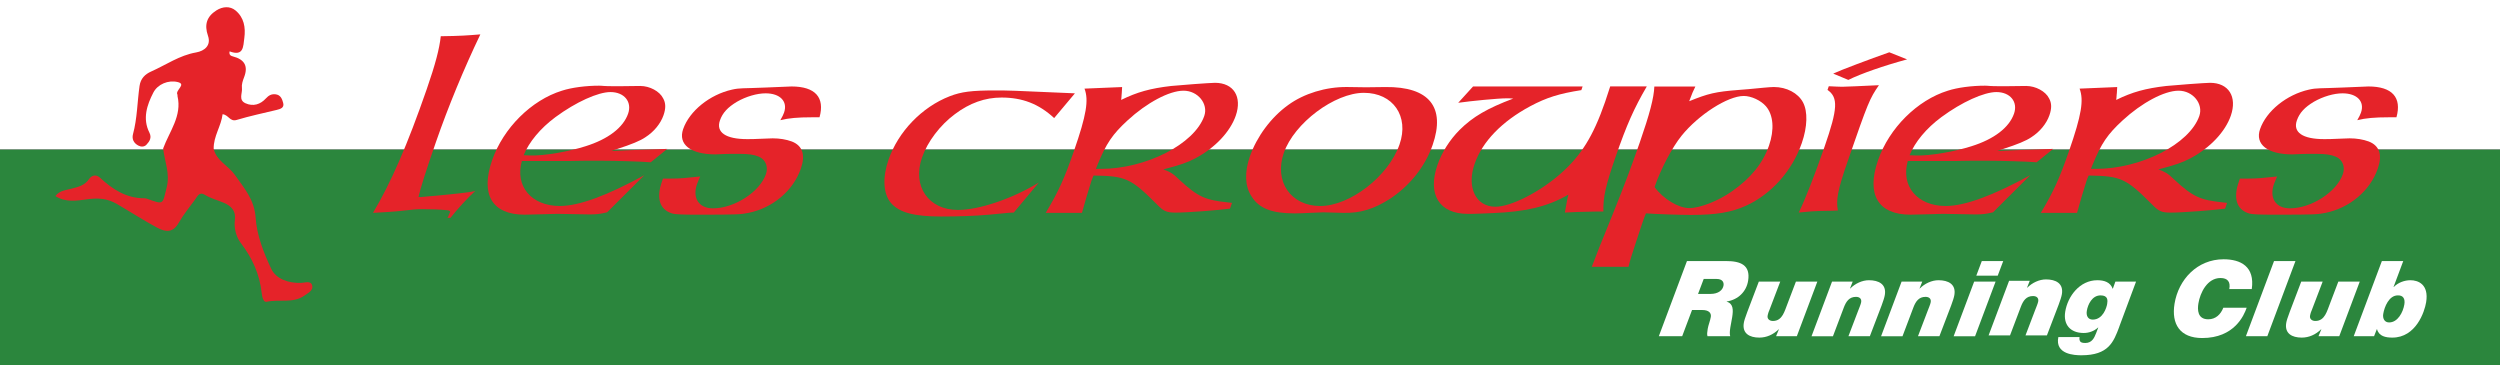
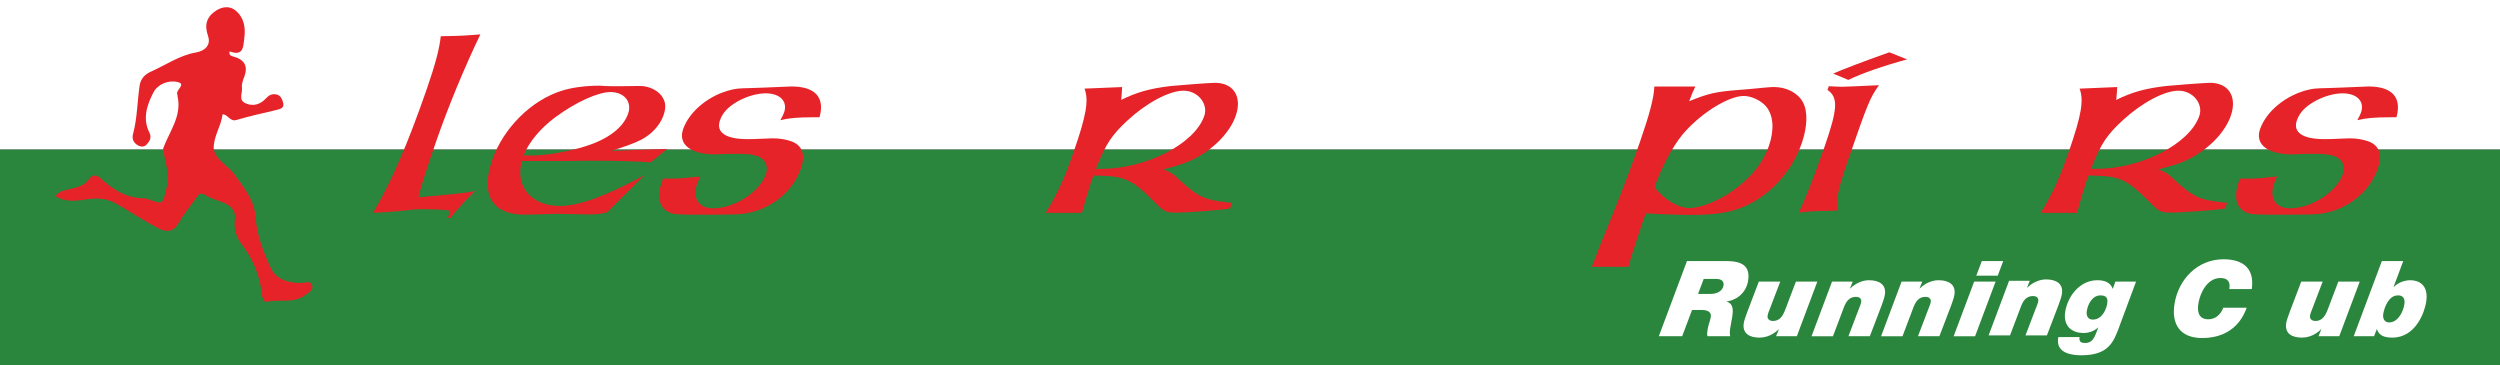
<svg xmlns="http://www.w3.org/2000/svg" id="a" viewBox="0 0 986 144">
  <rect x="0" y="0" width="986" height="144" fill="#333333" stroke="none" />
  <defs>
    <style>.b{fill:#fff;}.c{fill:#e52329;}.d{fill:#2b863d;}</style>
  </defs>
  <rect class="b" width="986" height="58.98" />
  <rect class="d" y="59.03" width="986" height="84.97" />
  <path class="c" d="M147.11,83.95c7.17-12.04,13.56-26.78,21.2-48.79,3.42-9.86,5.01-15.99,5.53-20.87,7.72-.1,10.46-.31,15.61-.73-6.61,13.81-12.68,28.55-17.44,42.25-4.22,12.15-6.16,18.38-6.96,21.91h.96c13.87-1.25,18.75-1.77,21.42-2.39-2.93,2.6-7.25,7.37-9.76,10.59h-1.17l.32-.62,.57-1.35c.36-.73-.1-.93-1.03-1.04-2.77-.31-6.47-.42-9.78-.42-5.23,0-5.37,.73-17.54,1.35l-1.96,.1Z" />
  <path class="c" d="M252.58,33.91c3.63,0,7.6,2.08,8.97,4.88,1.06,1.87,1.08,3.95,.15,6.64-1.15,3.32-3.76,6.54-7.19,8.72-1.96,1.35-5.45,2.8-10.97,4.57-.82,.21-1.67,.52-2.42,.83,5.66-.31,13.09-.52,22.05-.83l-6.53,5.29c-3.2-.31-13.65-.62-19.84-.62h-5.55c-2.67,0-4.84,.1-6.22,.1h-19.2c-2.82,9.97,3.76,17.75,14.96,17.75,7.47,0,18.33-3.95,33.34-12.15l-14.68,14.64c-3.03,.73-4.34,.83-7.01,.83l-11.87-.21c-1.6,0-3.2,0-4.73,.1-4.52,.1-8.18,.21-8.93,.21-12.8,0-17.53-7.89-12.81-21.49,4.4-12.67,15.47-23.67,27.54-27.41,3.85-1.25,9.43-1.97,14.66-1.97,1.39,0,1.42,.21,6.22,.21h1.81l8.25-.1Zm-43.54,27.41c5.69,.21,15.72-1.66,21.85-3.63,8.97-2.8,14.93-7.37,16.84-12.87,1.62-4.67-1.53-8.51-6.97-8.51-4.91,0-13.64,3.95-21.66,9.86-6.03,4.46-10.46,9.86-12.58,15.05l2.52,.1Z" />
  <path class="c" d="M320.11,46.26c-5.33,0-9.07,.31-12.34,1.14,.82-1.45,1.18-2.18,1.47-3.01,1.51-4.36-1.53-7.58-7.29-7.58-3.41,0-7.69,1.25-11.29,3.32-3.64,2.18-5.67,4.36-6.72,7.37-1.62,4.67,2.24,7.37,10.78,7.37,.53,0,3.52,0,7.22-.21,1.07,0,1.96-.1,2.81-.1,2.77,0,5.3,.42,7.57,1.25,4.22,1.66,5.42,5.29,3.54,10.69-3.03,8.72-11.02,15.47-20.56,17.44-3.31,.62-3.45,.73-20.63,.73q-7.89,0-9.35-.42c-4.47-1.25-6.2-4.88-4.93-10.38q.25-1.04,1.08-3.43h2.67c4.91,0,6.51-.31,10.92-.73l1.1-.1c-.5,1.14-1.01,2.28-1.26,3.01-1.91,5.5,.74,9.55,6.29,9.55,8.43,0,18.45-6.44,20.9-13.5,1.01-2.91-.15-5.71-2.74-6.85-1.95-.83-4.08-1.14-7.71-1.14h-2.88c-3.2,0-5.62,.21-6.58,.21-9.81,0-14.84-3.95-12.75-9.97,2.49-7.16,10.48-13.6,19.27-15.57,3.24-.73,4.09-.42,13.3-.83l5.09-.21c2.49-.1,4.45-.21,5.09-.21,9.39,0,13.21,4.36,11.04,12.15h-3.09Z" />
-   <path class="c" d="M415.76,46.57c-6.05-5.61-12.55-8.1-20.76-8.1-6.51,0-12.6,2.18-18.38,6.54-5.89,4.36-10.82,10.9-12.98,17.13-3.93,11.32,2.54,20.66,14.16,20.66,8.43,0,21.5-4.46,31.91-10.8l-9.87,11.83-2.06,.1-7.61,.73c-5.51,.52-12.73,.73-18.92,.73-10.77,0-16.53-1.56-19.82-5.29-3.11-3.63-3.44-10.07-.99-17.13,3.86-11.11,13.18-20.76,24.15-25.02,4.56-1.76,8.58-2.28,17.86-2.28,5.33,0,5.97,0,31.5,1.14l-8.19,9.76Z" />
  <path class="c" d="M442.4,36.92l-.11,1.56-.11,.93c6.31-3.11,11.61-4.57,19.72-5.5,2.88-.31,15.47-1.25,17.29-1.25,7.36,0,10.78,5.5,8.19,12.98-2.2,6.33-8.13,12.67-15.97,16.82-3.14,1.66-5.91,2.6-12.61,4.36,2.56,.93,3.66,1.45,6.2,3.95,7.58,7.06,10.52,8.1,19.05,9.03l1.85,.21-.79,2.28c-4.7,.62-16.75,1.56-21.45,1.56-3.52,0-4.73-.52-7.24-3.11-10.37-10.38-12.29-11.32-25.12-11.52-.47,1.04-.76,1.87-.86,2.18-.68,1.97-3.14,10.28-3.72,12.56h-14.29c5.05-8.41,7.42-13.7,11.13-24.4,4.94-14.22,5.89-20.04,4.17-24.61l14.83-.62-.15,2.6Zm-8.28,29.69c17.81,0,36.99-9.76,40.84-20.87,1.66-4.78-2.51-9.97-8.17-9.97s-14.56,4.78-22.1,11.73c-5.96,5.5-8.36,9.03-11.81,17.44l-.68,1.66h1.92Z" />
-   <path class="c" d="M538.35,34.43l8.04-.1c17.35-.21,23.79,7.99,18.64,22.84-2.99,8.62-9.14,16.2-16.88,21.28-6.03,3.84-11.48,5.71-18.44,5.5l-7.82-.21c-.43,0-2.49,.1-5.19,.21-2.06,.1-4.13,.21-6.05,.21-9.07,0-14.14-1.97-17.07-6.75-2.58-3.95-2.8-9.45-.64-15.68,2.7-7.79,8.35-15.47,15.17-20.35,6.14-4.46,14.75-7.16,23.25-7.06l7,.1Zm-32.01,25.85c-3.93,11.32,2.75,20.97,14.38,20.97s26.86-11.63,31.26-24.29c3.86-11.11-2.54-20.35-14.06-20.35s-27.5,11.94-31.57,23.67Z" />
-   <path class="c" d="M649.48,34.11c-5.02,8.62-7.93,15.16-12.21,27.51-4.03,11.63-5.01,15.99-4.9,21.8h-2.13l-4.73,.1c-2.03,0-3.77,.1-8.32,.31l.58-3.22,.36-1.97,.43-1.87c-8.56,4.98-17.49,6.75-29.62,7.27l-5.09,.21c-1.96,.1-3.66,.1-4.94,.1-11.31,0-16-7.68-11.97-19.31,1.73-4.98,4.81-9.86,8.74-13.81,5.22-5.19,10.95-8.51,21.14-12.35-1.14-.1-2.1-.1-2.63-.1-3.41,0-13.91,1.04-19.07,1.76l5.86-6.44h43.2l-.5,1.45c-8.68,1.35-13.7,2.91-20.12,6.33-11.26,6.02-18.94,14.02-21.97,22.74-3.21,9.24,.42,16.92,8.21,16.92,6.08,0,17.34-5.71,25.62-12.98,8.14-7.16,12.9-14.74,17.62-28.34,.58-1.66,.65-1.87,2.02-6.13h14.4Z" />
  <path class="c" d="M668.66,34.11c-1.04,2.08-1.22,2.6-2.44,5.81,7.44-3.01,10.26-3.74,19.68-4.46l3.84-.31c4.52-.42,8.29-.83,9.89-.83,5.01,0,9.52,2.39,11.46,6.02,1.94,3.63,1.77,9.65-.46,16.09-3.82,11.01-12,20.14-22.01,24.71-5.7,2.6-11.82,3.63-21.64,3.63-4.05,0-13.76-.31-17.81-.62-.5,1.14-.79,1.97-.97,2.49l-.65,1.87-2.34,7.06c-1.62,4.98-2.27,6.85-2.92,9.66h-14.51l.83-2.08,2.12-5.5c1.69-4.26,3.52-8.62,5.29-13.08,4.39-10.8,7.56-19.31,10.69-28.34,3.93-11.32,5.59-17.65,5.76-22.11h16.21Zm-2.35,47.96c4.16,0,11.32-2.8,16.67-6.54,7.46-5.19,12.28-11.11,14.7-18.06,2.2-6.33,1.76-12.15-1.21-15.57-1.98-2.28-5.74-4.05-8.73-4.05-6.29,0-17.81,7.37-24.53,15.68-3.75,4.67-8.13,12.98-10.65,20.24,3.39,4.67,9.38,8.31,13.76,8.31Z" />
  <path class="c" d="M752.16,23.42c-9.18,2.49-18.16,5.61-23.18,8.1l-5.96-2.49c3.06-1.45,14.46-5.71,22.12-8.41l7.03,2.8Zm-30.88,10.59c2.31,.1,4.09,.21,5.26,.21,1.71,0,7.58-.31,14.51-.62-3.65,5.29-4.23,6.64-12.33,30-3.89,11.21-4.66,15.26-3.86,19.41l-2.17,.1-5.16,.1c-1.49,0-4.23,.21-8.11,.62,2.44-4.88,6.29-14.74,10.18-25.95,5.22-15.05,5.46-19.41,1.17-22.42l.5-1.45Z" />
-   <path class="c" d="M799.18,33.91c3.62,0,7.6,2.08,8.97,4.88,1.06,1.87,1.08,3.95,.15,6.64-1.15,3.32-3.76,6.54-7.19,8.72-1.96,1.35-5.45,2.8-10.97,4.57-.82,.21-1.67,.52-2.42,.83,5.66-.31,13.09-.52,22.05-.83l-6.53,5.29c-3.2-.31-13.65-.62-19.84-.62h-5.55c-2.67,0-4.84,.1-6.22,.1h-19.2c-2.82,9.97,3.76,17.75,14.96,17.75,7.47,0,18.33-3.95,33.34-12.15l-14.68,14.64c-3.03,.73-4.34,.83-7.01,.83l-11.87-.21c-1.6,0-3.2,0-4.73,.1-4.52,.1-8.18,.21-8.93,.21-12.8,0-17.53-7.89-12.81-21.49,4.4-12.67,15.47-23.67,27.54-27.41,3.85-1.25,9.43-1.97,14.66-1.97,1.39,0,1.42,.21,6.22,.21h1.82l8.25-.1Zm-43.54,27.41c5.69,.21,15.72-1.66,21.85-3.63,8.97-2.8,14.93-7.37,16.84-12.87,1.62-4.67-1.52-8.51-6.96-8.51-4.91,0-13.64,3.95-21.66,9.86-6.03,4.46-10.46,9.86-12.58,15.05l2.52,.1Z" />
  <path class="c" d="M834.85,36.92l-.11,1.56-.11,.93c6.31-3.11,11.61-4.57,19.72-5.5,2.88-.31,15.47-1.25,17.29-1.25,7.36,0,10.78,5.5,8.19,12.98-2.2,6.33-8.13,12.67-15.97,16.82-3.14,1.66-5.91,2.6-12.61,4.36,2.56,.93,3.66,1.45,6.21,3.95,7.58,7.06,10.52,8.1,19.05,9.03l1.85,.21-.79,2.28c-4.7,.62-16.75,1.56-21.45,1.56-3.52,0-4.73-.52-7.24-3.11-10.37-10.38-12.29-11.32-25.12-11.52-.47,1.04-.76,1.87-.86,2.18-.68,1.97-3.14,10.28-3.72,12.56h-14.29c5.05-8.41,7.42-13.7,11.13-24.4,4.94-14.22,5.89-20.04,4.17-24.61l14.83-.62-.15,2.6Zm-8.28,29.69c17.82,0,36.99-9.76,40.84-20.87,1.66-4.78-2.51-9.97-8.17-9.97s-14.56,4.78-22.1,11.73c-5.96,5.5-8.36,9.03-11.81,17.44l-.68,1.66h1.92Z" />
  <path class="c" d="M942.05,46.26c-5.33,0-9.07,.31-12.34,1.14,.82-1.45,1.18-2.18,1.47-3.01,1.51-4.36-1.53-7.58-7.29-7.58-3.41,0-7.68,1.25-11.29,3.32-3.64,2.18-5.67,4.36-6.72,7.37-1.62,4.67,2.24,7.37,10.78,7.37,.53,0,3.52,0,7.22-.21,1.07,0,1.96-.1,2.81-.1,2.77,0,5.3,.42,7.57,1.25,4.22,1.66,5.42,5.29,3.54,10.69-3.03,8.72-11.02,15.47-20.56,17.44-3.31,.62-3.45,.73-20.63,.73q-7.89,0-9.35-.42c-4.48-1.25-6.2-4.88-4.93-10.38q.25-1.04,1.08-3.43h2.67c4.91,0,6.51-.31,10.92-.73l1.1-.1c-.5,1.14-1,2.28-1.26,3.01-1.91,5.5,.74,9.55,6.29,9.55,8.43,0,18.45-6.44,20.9-13.5,1.01-2.91-.15-5.71-2.74-6.85-1.95-.83-4.08-1.14-7.71-1.14h-2.88c-3.2,0-5.62,.21-6.58,.21-9.81,0-14.84-3.95-12.75-9.97,2.49-7.16,10.48-13.6,19.27-15.57,3.24-.73,4.09-.42,13.3-.83l5.09-.21c2.49-.1,4.45-.21,5.09-.21,9.39,0,13.21,4.36,11.04,12.15h-3.09Z" />
  <path class="b" d="M665.32,102.96h15.45c5.63,0,9.7,1.5,8.69,7.77-.7,4.32-3.94,7.47-8.45,8.18v.08c2.64,.75,2.61,3.28,2.17,6.06-.45,2.78-1.28,5.81-.79,7.56h-8.96c-.22-.75-.13-1.58,.09-2.91,.23-1.41,.99-3.24,1.23-4.73s-.76-2.7-3.36-2.7h-4.05l-3.89,10.34h-9.21l11.1-29.65Zm4.39,12.96h4.95c3.11,0,4.81-1.54,5.1-3.32,.19-1.16-.31-2.58-2.74-2.58h-5.08l-2.23,5.9Z" />
  <path class="b" d="M708.67,132.61h-8.19l1.12-2.74h-.08c-2.18,2.12-4.8,3.28-7.65,3.28-3.84,0-6.78-1.62-6.12-5.73,.3-1.87,1.45-4.48,5.93-16.36h8.45l-4.29,11.25c-.52,1.12-.7,2.24-.7,2.24-.21,1.33,.87,2.04,2.1,2.04,3.8,0,4.62-4.03,5.74-6.77l3.33-8.76h8.45l-8.09,21.55Z" />
  <path class="b" d="M722.56,111.06h8.15l-1.08,2.74h.08c1.94-1.95,4.71-3.28,7.4-3.28,3.88,0,6.96,1.58,6.27,5.81-.15,.95-.67,2.53-1.26,4.11l-4.65,12.17h-8.45l3.77-9.88c.46-1.25,1.12-2.7,1.26-3.57,.22-1.37-.69-2.08-2.05-2.08-2.69,0-3.89,1.87-4.76,4.11l-4.32,11.42h-8.45l8.09-21.55Z" />
  <path class="b" d="M749.99,111.06h8.15l-1.08,2.74h.08c1.94-1.95,4.71-3.28,7.4-3.28,3.88,0,6.96,1.58,6.27,5.81-.15,.95-.67,2.53-1.26,4.11l-4.65,12.17h-8.45l3.77-9.88c.46-1.25,1.12-2.7,1.26-3.57,.22-1.37-.69-2.08-2.05-2.08-2.69,0-3.89,1.87-4.76,4.11l-4.32,11.42h-8.45l8.09-21.55Z" />
  <path class="b" d="M778.61,111.06h8.45l-8.09,21.55h-8.45l8.09-21.55Zm9.29-2.33h-8.45l2.17-5.77h8.45l-2.17,5.77Z" />
  <path class="b" d="M792.39,110.74h8.15l-1.08,2.74h.08c1.94-1.95,4.71-3.28,7.4-3.28,3.88,0,6.96,1.58,6.27,5.81-.15,.95-.67,2.53-1.26,4.11l-4.65,12.17h-8.45l3.77-9.88c.46-1.25,1.12-2.7,1.26-3.57,.22-1.37-.69-2.08-2.05-2.08-2.69,0-3.89,1.87-4.76,4.11l-4.32,11.42h-8.45l8.09-21.55Z" />
  <path class="b" d="M835.85,128.87c-2.26,6.06-4.25,11.25-14.96,11.25-2.6,0-10.49-.29-9.08-7.18h8.36c-.13,.83-.01,1.41,.38,1.87,.37,.33,1.04,.46,1.89,.46,2.56,0,3.51-1.91,4.24-3.82l.88-2.28h-.09c-1.51,1.41-3.59,2.16-5.64,2.16-5.29,0-8.13-3.28-7.31-8.39,.99-6.15,5.76-12.42,12.67-12.42,2.73,0,5.12,.79,6.03,3.32h.09l1-2.78h8.15l-6.63,17.81Zm-12.81-6.27c-.31,1.91,.43,3.45,2.34,3.45,4.01,0,5.46-4.73,5.69-6.19,.21-1.33,.41-3.36-2.61-3.36-3.33,0-5.01,3.57-5.42,6.1Z" />
  <path class="b" d="M886.09,121.36c-1.04,3.03-4.87,11.96-17.54,11.96-8.83,0-12.2-5.56-10.92-13.5,1.55-9.59,8.98-17.56,19.35-17.56,6.78,0,12.38,2.87,11.12,11.75h-8.87c.53-2.78-.58-4.36-3.48-4.36-5.2,0-8.02,5.81-8.7,10.01-.4,2.45-.41,6.27,3.89,6.27,2.94,0,4.92-1.95,5.94-4.57h9.21Z" />
-   <path class="b" d="M896.88,102.96h8.45l-11.1,29.65h-8.45l11.1-29.65Z" />
  <path class="b" d="M922.6,132.61h-8.19l1.12-2.74h-.08c-2.18,2.12-4.8,3.28-7.65,3.28-3.84,0-6.78-1.62-6.12-5.73,.3-1.87,1.45-4.48,5.93-16.36h8.45l-4.29,11.25c-.52,1.12-.7,2.24-.7,2.24-.21,1.33,.87,2.04,2.1,2.04,3.8,0,4.62-4.03,5.74-6.77l3.33-8.76h8.45l-8.09,21.55Z" />
  <path class="b" d="M939.39,102.96h8.45l-3.82,10.22h.09c1.69-1.74,4.23-2.66,6.57-2.66,2.99,0,7.34,1.58,6.19,8.68-.62,3.82-4.04,13.95-13.34,13.95-2.56,0-5.29-.5-6.03-3.32h-.08l-1.09,2.78h-8.02l11.1-29.65Zm.55,20.89c-.27,1.66,.45,3.32,2.32,3.32,3.41,0,5.51-3.99,6.02-7.14,.35-2.16-.44-3.61-2.59-3.53-3.46,0-5.29,4.48-5.75,7.35Z" />
  <path class="c" d="M64.33,58.59c2.47-6.76,7.53-12.85,5.67-20.73-.04-.15,.07-.36,0-.48-1.1-1.77,3.77-4.13,.07-5.02-3.67-.88-7.88,.82-9.6,4.17-2.5,4.86-4.33,10.25-1.55,15.77,1.02,2.02,.07,3.47-1.17,4.78-.85,.9-2.13,.91-3.24,.31-1.8-.98-2.57-2.57-2.05-4.51,1.68-6.22,1.67-12.66,2.58-18.99,.43-2.95,2.18-4.63,4.6-5.7,5.85-2.6,11.14-6.37,17.71-7.51,3.36-.58,5.99-2.8,4.68-6.55-1.52-4.38-.5-7.61,3.34-10.04,2.43-1.53,5.32-1.78,7.5,.02,3.37,2.78,4.05,6.72,3.49,10.89-.45,3.37-.25,7.35-5.8,5.26-.34,1.5,.63,1.81,1.27,1.98,4.63,1.2,6.16,3.83,4.42,8.28-.52,1.32-1.01,2.85-.83,4.2,.27,2.02-1.5,4.69,1.4,6.01,3.08,1.4,5.93,.4,8.01-1.87,1.16-1.26,2.22-1.83,3.8-1.67,2.08,.21,2.66,1.92,3.06,3.42,.51,1.92-1.08,2.39-2.63,2.76-5.26,1.27-10.56,2.38-15.73,3.94-2.67,.81-3.15-2.01-5.54-2.26-.55,4.7-3.63,8.72-3.51,13.64,1.03,4.73,5.78,6.63,8.34,10.28,3.69,5.27,7.72,9.72,8.2,16.92,.46,6.85,3.16,13.82,6.17,20.15,1.91,4.01,6.75,5.68,11.74,5.54,1.49-.04,3.8-1.02,4.39,.96,.58,1.96-1.6,3.01-3.02,4.02-4.51,3.23-10,1.35-14.96,2.47-1.24,.28-1.77-1.94-1.93-3.48-.79-7.3-3.66-13.71-8.18-19.63-1.89-2.48-2.81-5.94-2.39-9.14,.46-3.61-1.4-5.49-4.24-6.74-2.52-1.11-5.24-1.72-7.62-3.21-2.13-1.33-2.89,.57-3.81,1.84-2.19,3.02-4.61,5.91-6.43,9.13-2.3,4.06-5.1,3.87-8.69,1.93-5.35-2.89-10.46-6.2-15.71-9.26-4.01-2.33-7.71-2.42-11.85-1.85-4.18,.58-8.36,1.29-12.46-1.29,1.75-2.25,4.25-2.35,6.31-2.89,2.77-.72,5.27-1.29,7.02-3.86,.85-1.24,2.58-2.05,4.25-.51,4.97,4.59,10.41,8.2,17.65,8.13,.32,0,.66,.1,.97,.21,6.78,2.43,6,2.24,7.7-4.45,1.43-5.6-.84-10.28-1.38-15.38Z" />
</svg>